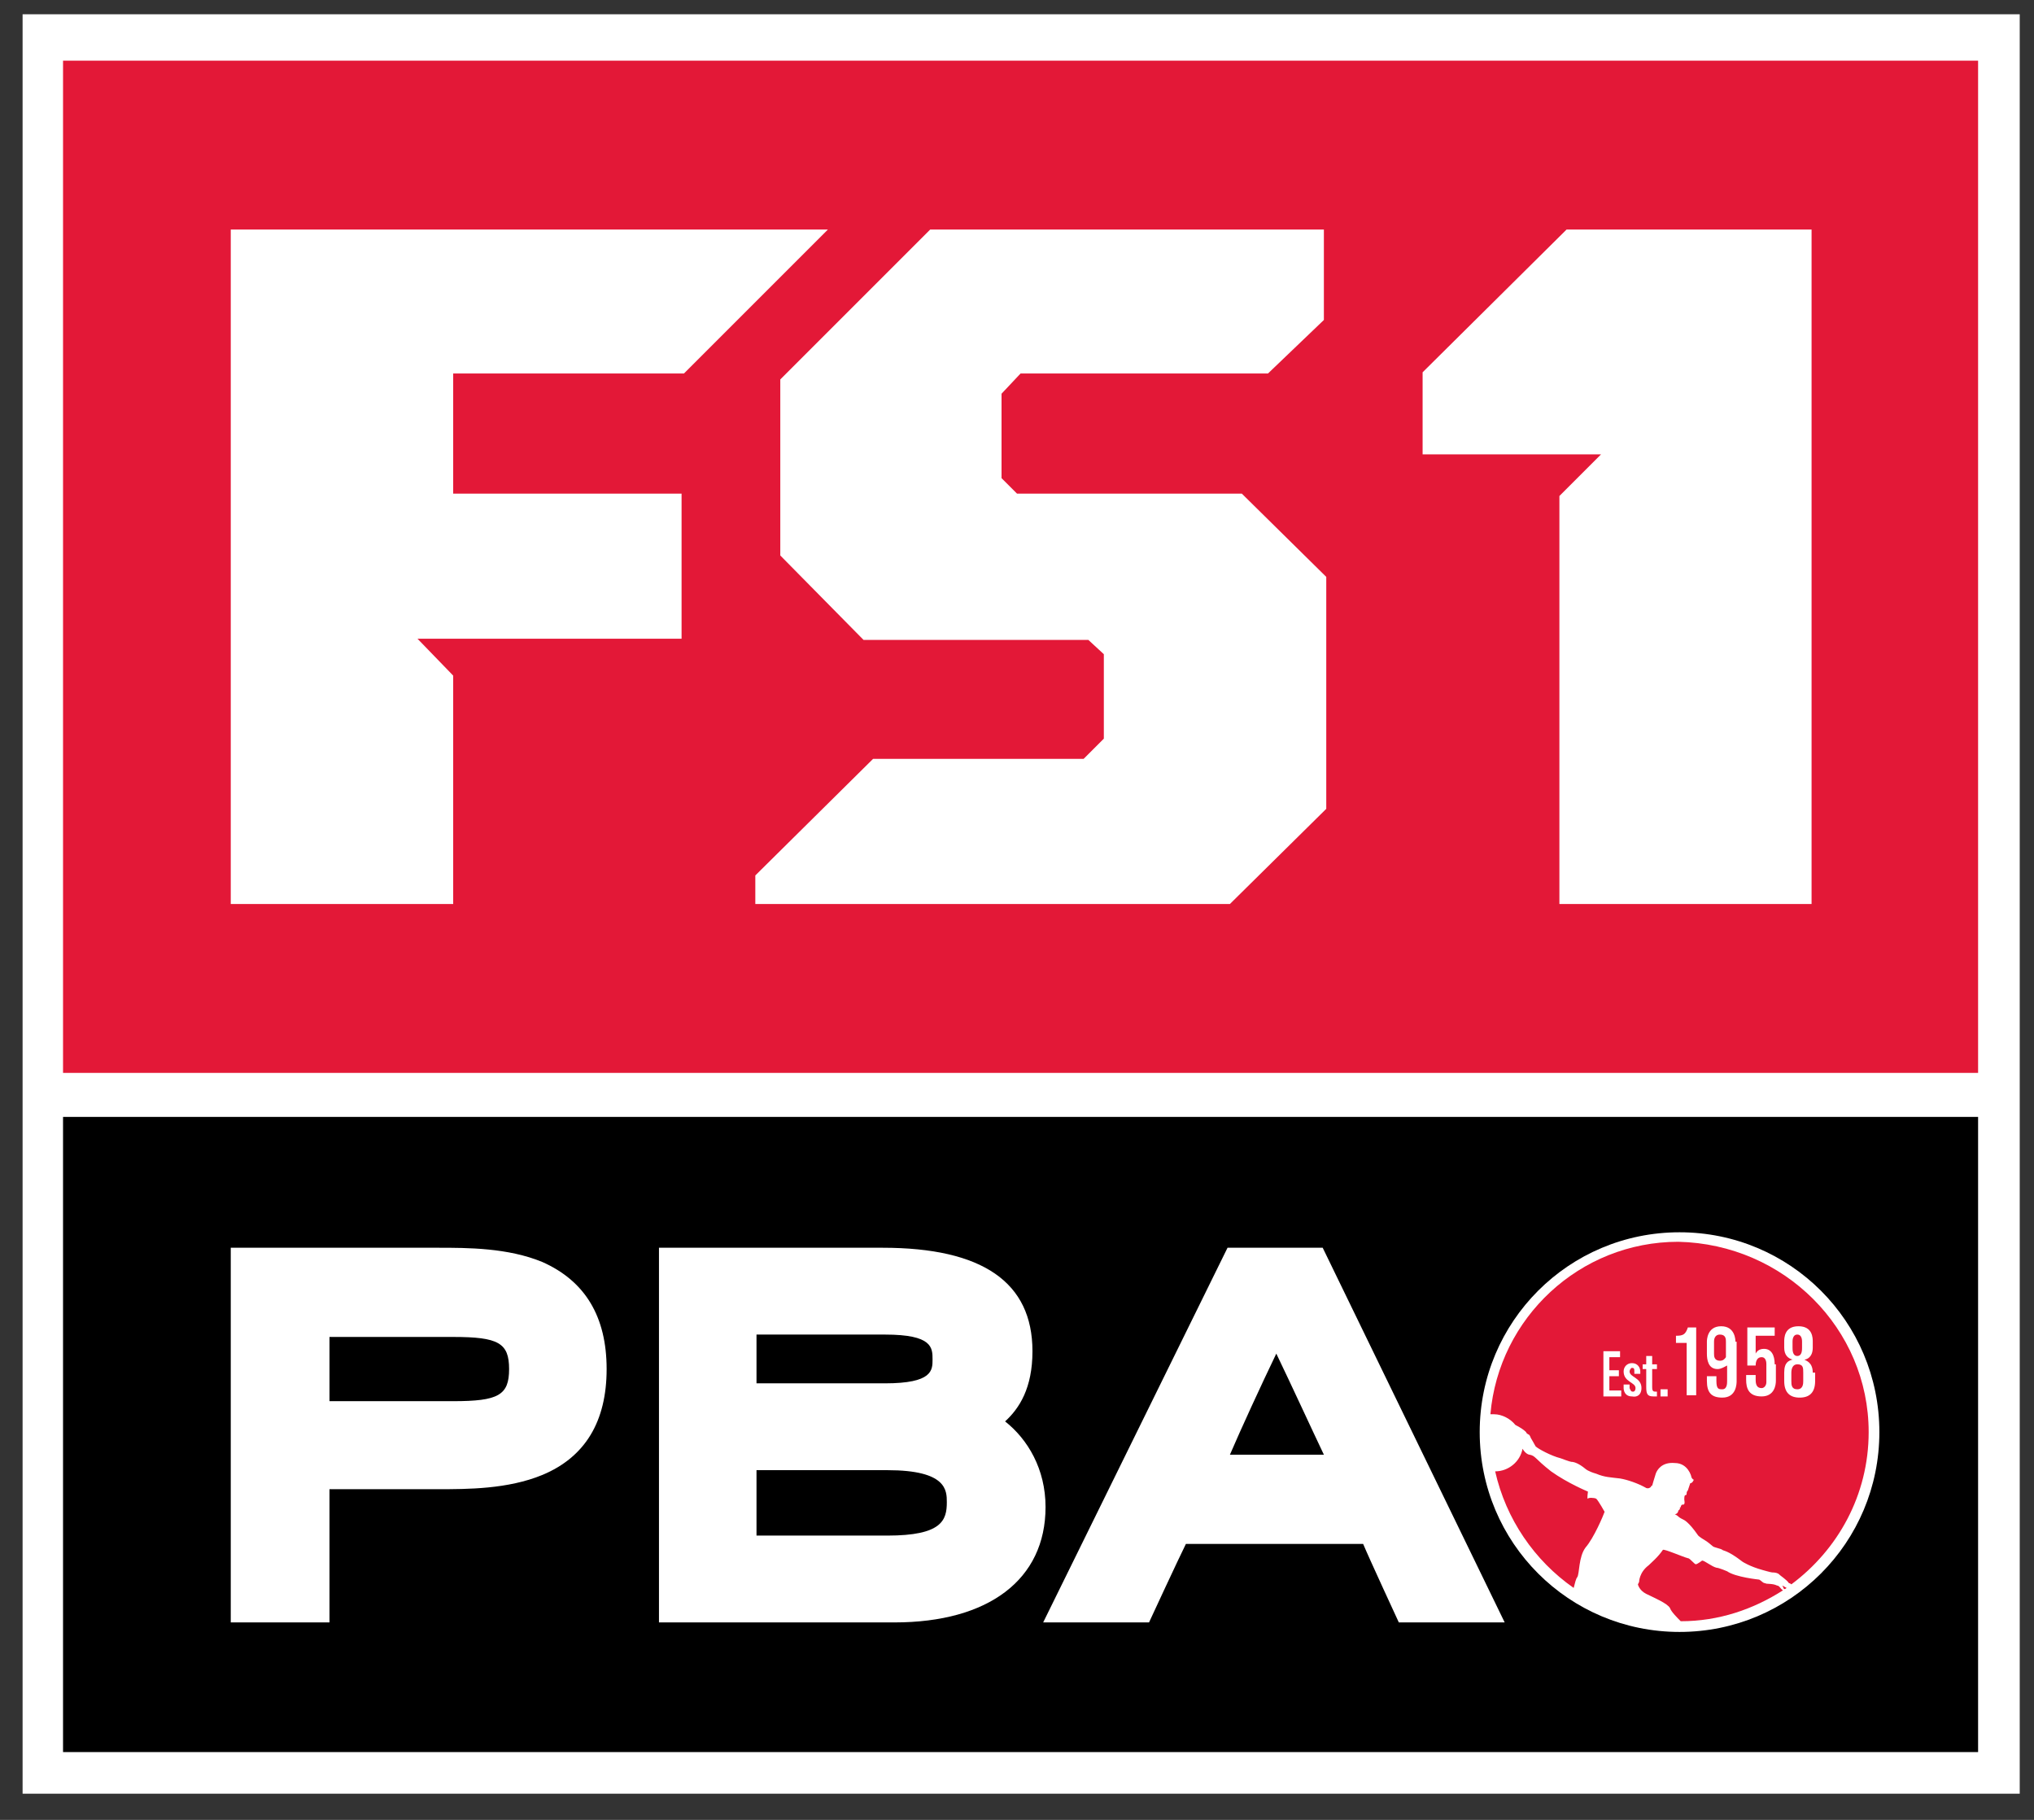
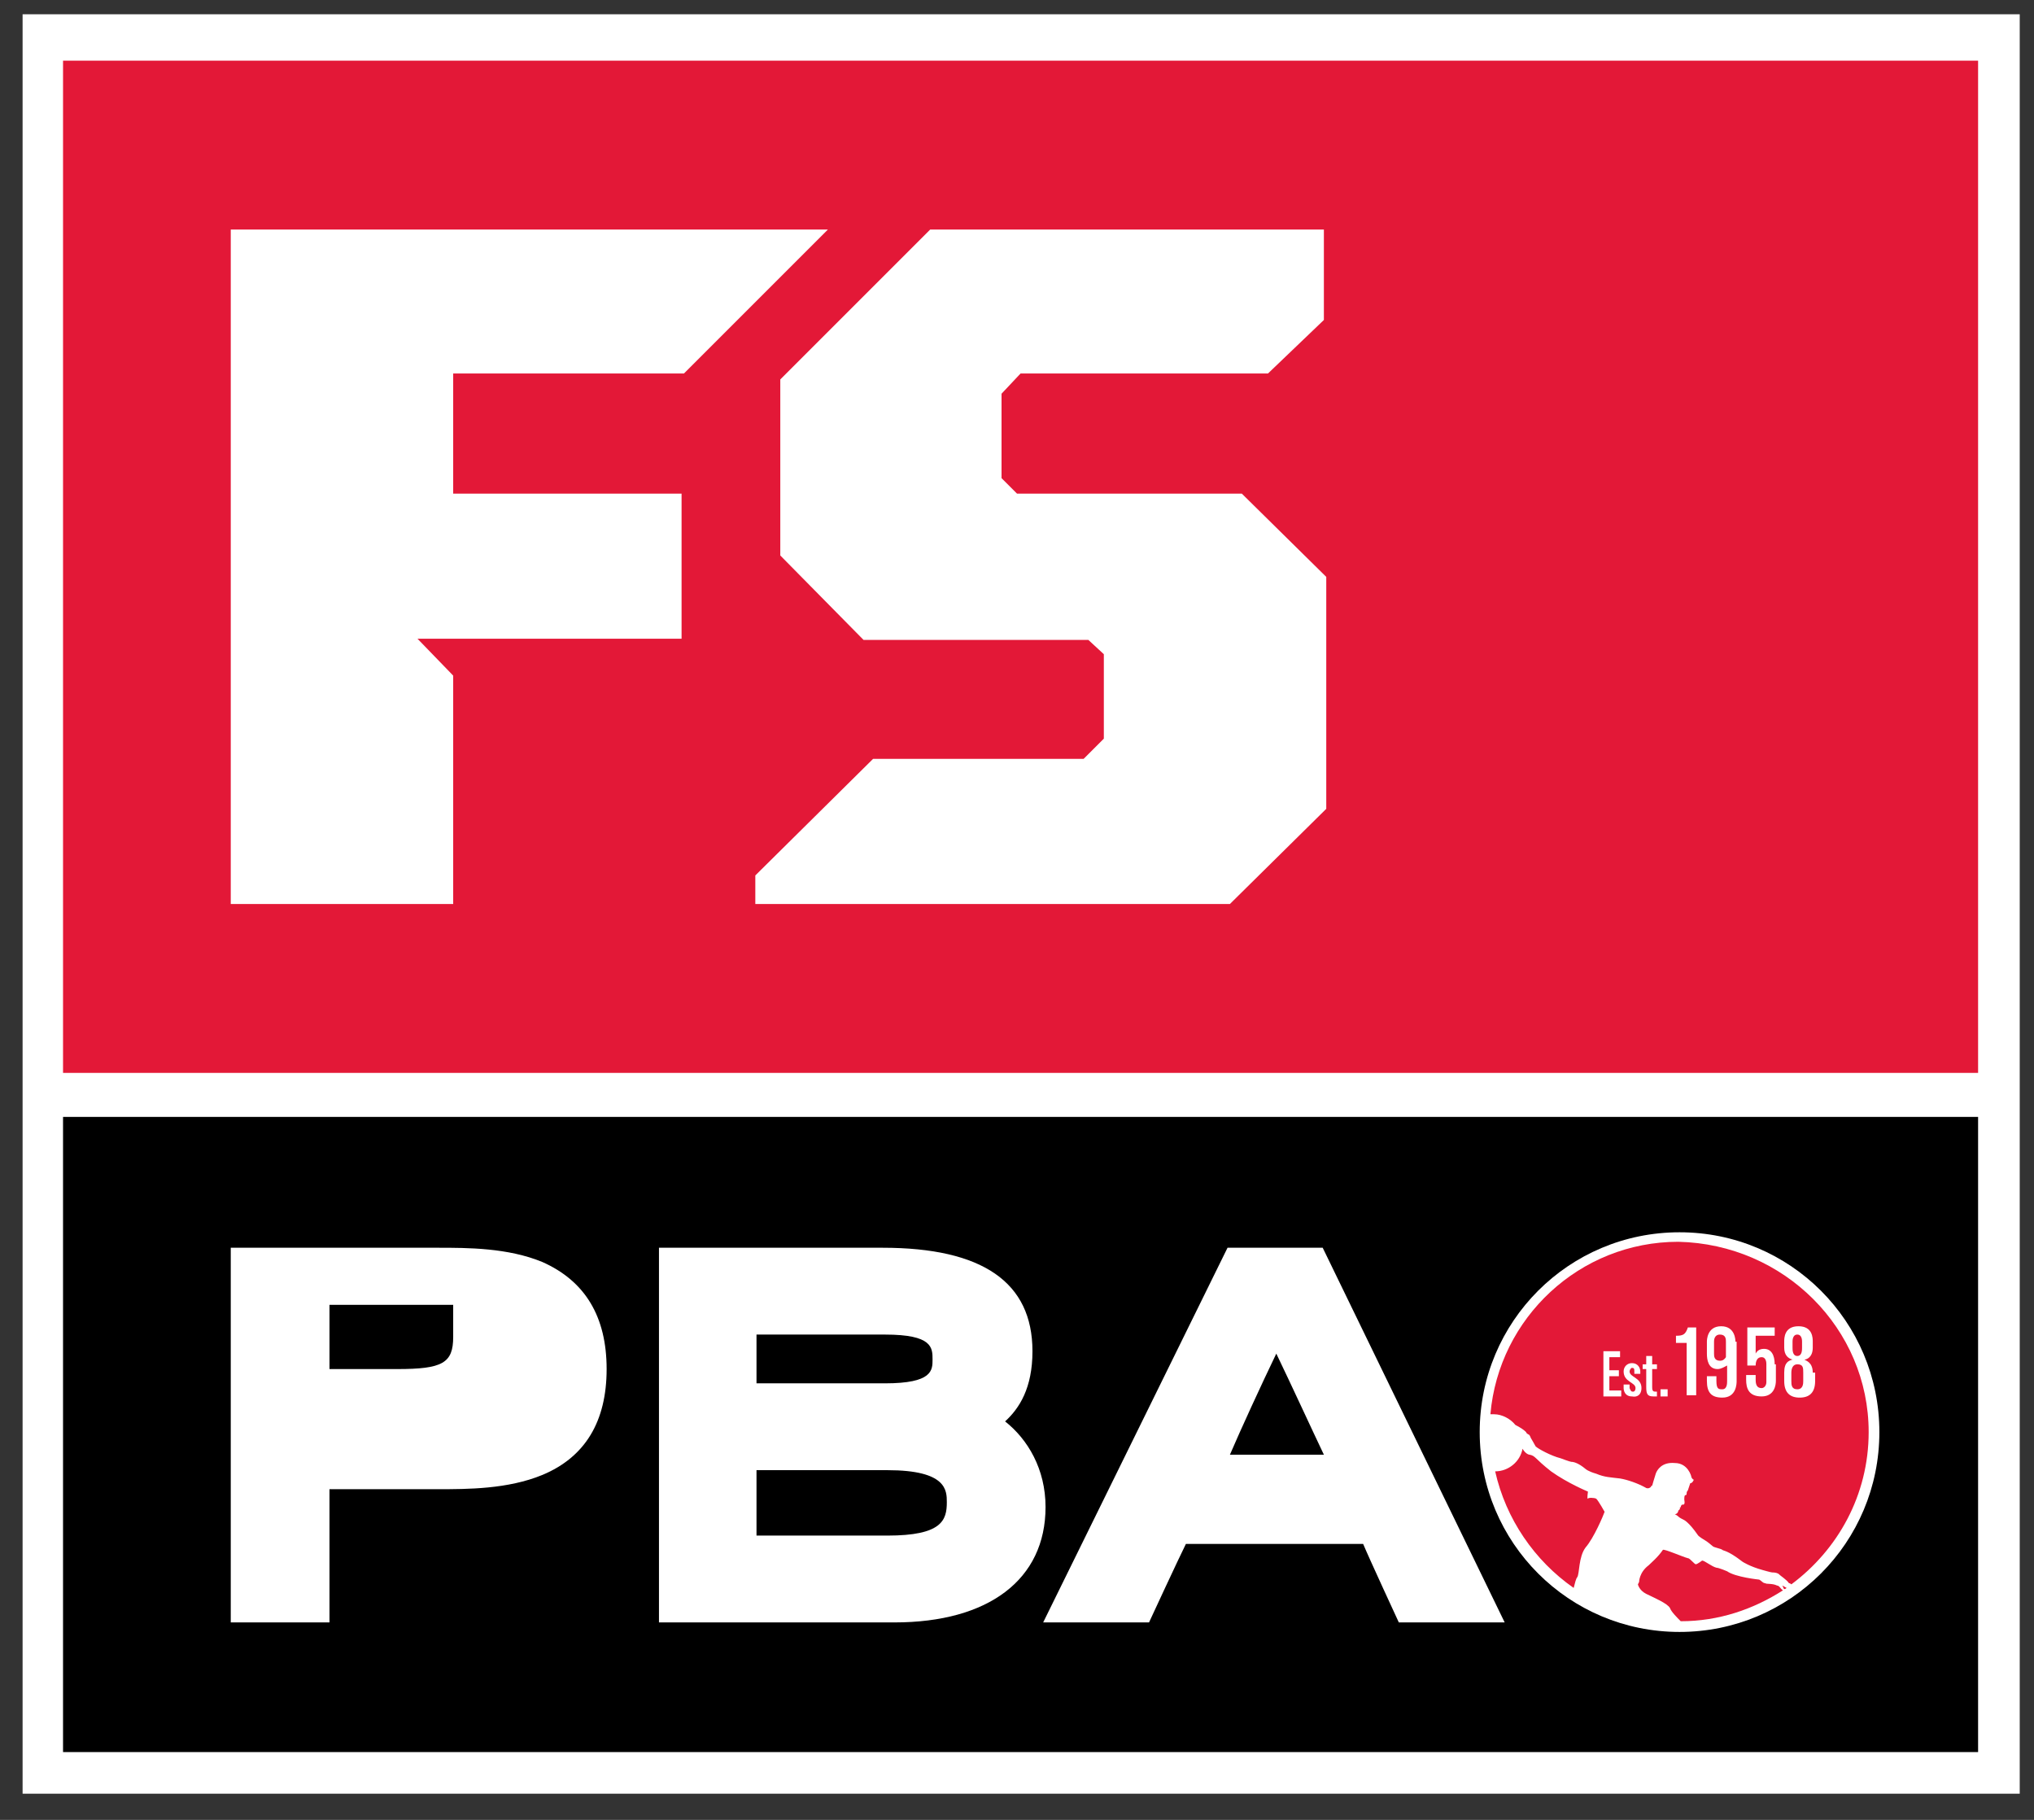
<svg xmlns="http://www.w3.org/2000/svg" version="1.1" x="0px" y="0px" viewBox="0 0 171 153" style="enable-background:new 0 0 171 153;" xml:space="preserve">
  <rect x="0" y="0" width="171" height="153" fill="#333333" stroke="none" />
  <style type="text/css">
	.st0{fill:#FFFFFF;}
	.st1{fill:#E31837;}
</style>
  <g id="Layer_1">
</g>
  <g id="Layer_2">
    <g>
      <g>
        <g>
          <rect x="1.9" y="1.2" class="st0" width="167.9" height="149.6" />
          <rect x="5.3" y="93.9" width="161" height="53.4" />
        </g>
      </g>
      <rect x="5.3" y="5.1" class="st1" width="161" height="85.1" />
      <g>
-         <polygon class="st0" points="131.1,41.7 131.1,76 152.3,76 152.3,19.3 131.7,19.3 119.6,31.3 119.6,38.2 134.6,38.2    " />
        <polygon class="st0" points="38.1,76 38.1,56.8 35.1,53.7 57.3,53.7 57.3,41.5 38.1,41.5 38.1,31.4 57.5,31.4 69.6,19.3      19.4,19.3 19.4,76    " />
        <polygon class="st0" points="65.6,46.7 72.6,53.8 91.5,53.8 92.8,55 92.8,62.1 91.1,63.8 73.4,63.8 63.5,73.6 63.5,76 103.4,76      111.5,68 111.5,48.5 104.4,41.5 85.5,41.5 84.2,40.2 84.2,33.1 85.8,31.4 106.6,31.4 111.3,26.9 111.3,19.3 99,19.3 78.2,19.3      65.6,31.9    " />
      </g>
      <g>
        <path class="st0" d="M158,120.4c0-9.3-7.5-16.8-16.8-16.8c-9.3,0-16.8,7.5-16.8,16.8c0,9.3,7.5,16.8,16.8,16.8     C150.5,137.2,158,129.7,158,120.4z" />
-         <path class="st0" d="M19.4,104.9v31.5h8.3v-11.2h9.1c2.5,0,5.9,0,8.8-1.2c3.6-1.5,5.4-4.5,5.4-8.9c0-4.4-1.8-7.4-5.4-9     c-2.9-1.2-6.3-1.2-8.8-1.2H19.4z M38.1,112.4c3.8,0,4.7,0.5,4.7,2.7c0,2.2-0.9,2.7-4.7,2.7H27.7v-5.4H38.1z M55.4,104.9v31.5     h19.8c7.9,0,12.7-3.6,12.7-9.7c0-3.2-1.5-5.7-3.4-7.2c1.2-1.1,2.3-2.8,2.3-5.9c0-5.8-4.2-8.7-12.6-8.7H55.4z M74.4,112.2     c4,0,4,1.1,4,2.1c0,0.9,0,2-4,2H63.6v-4.1H74.4z M74.6,123.6c5,0,5,1.7,5,2.7c0,1.5-0.4,2.8-5,2.8h-11v-5.5H74.6z M103.2,104.9     l-15.5,31.5h8.9c0,0,2.5-5.4,3.1-6.6h14.9c0.5,1.2,3,6.6,3,6.6h8.9l-15.3-31.5H103.2z M107.3,113.8c1.3,2.7,3,6.4,4,8.5h-7.9     C104.3,120.2,106,116.5,107.3,113.8" />
+         <path class="st0" d="M19.4,104.9v31.5h8.3v-11.2h9.1c2.5,0,5.9,0,8.8-1.2c3.6-1.5,5.4-4.5,5.4-8.9c0-4.4-1.8-7.4-5.4-9     c-2.9-1.2-6.3-1.2-8.8-1.2H19.4z M38.1,112.4c0,2.2-0.9,2.7-4.7,2.7H27.7v-5.4H38.1z M55.4,104.9v31.5     h19.8c7.9,0,12.7-3.6,12.7-9.7c0-3.2-1.5-5.7-3.4-7.2c1.2-1.1,2.3-2.8,2.3-5.9c0-5.8-4.2-8.7-12.6-8.7H55.4z M74.4,112.2     c4,0,4,1.1,4,2.1c0,0.9,0,2-4,2H63.6v-4.1H74.4z M74.6,123.6c5,0,5,1.7,5,2.7c0,1.5-0.4,2.8-5,2.8h-11v-5.5H74.6z M103.2,104.9     l-15.5,31.5h8.9c0,0,2.5-5.4,3.1-6.6h14.9c0.5,1.2,3,6.6,3,6.6h8.9l-15.3-31.5H103.2z M107.3,113.8c1.3,2.7,3,6.4,4,8.5h-7.9     C104.3,120.2,106,116.5,107.3,113.8" />
        <path class="st1" d="M134.2,126c0.2,0.2,0.7,1.1,0.7,1.1c-0.1,0.3-0.9,2.2-1.6,3c-0.6,0.8-0.5,2.2-0.7,2.5     c-0.1,0.1-0.2,0.5-0.3,0.9c-3.3-2.3-5.7-5.8-6.6-9.8h0c1.1,0,2.1-0.8,2.3-1.9c0.3,0.5,0.6,0.5,0.6,0.5c0.5,0.1,0.4,0.3,1.8,1.4     c1.4,1,3.1,1.7,3.1,1.7c0,0.1-0.1,0.6,0,0.6C133.5,125.9,134,125.9,134.2,126z M150.7,113.3v-0.5c0-0.1,0-0.6,0.4-0.6     c0.4,0,0.4,0.5,0.4,0.6v0.5c0,0.2,0,0.7-0.4,0.7C150.7,114,150.7,113.5,150.7,113.3z M145.1,112.8v1.3c-0.2,0.3-0.4,0.3-0.5,0.3     c-0.5,0-0.5-0.4-0.5-0.6v-1c0-0.1,0-0.6,0.5-0.6C145.1,112.2,145.1,112.6,145.1,112.8z M151.6,115.4v0.7c0,0.2,0,0.7-0.5,0.7     c-0.5,0-0.5-0.4-0.5-0.7v-0.7c0-0.3,0.1-0.7,0.5-0.7C151.6,114.7,151.6,115,151.6,115.4z M149.9,133.7     C149.9,133.7,149.9,133.7,149.9,133.7c-2.5,1.6-5.4,2.6-8.6,2.6c-0.3-0.3-0.8-0.8-0.9-1.1c-0.2-0.4-1.4-0.9-2-1.2     c-0.6-0.3-0.7-0.8-0.7-0.8c0,0,0.1-0.2,0.1-0.2s0-0.8,0.8-1.4c0.2-0.2,0.8-0.7,1.2-1.3c0.1-0.1,1.7,0.6,2.1,0.7     c0.2,0,0.6,0.6,0.7,0.5c0.1,0,0.5-0.3,0.5-0.3c0.2,0,0.8,0.5,1.2,0.6c0.2,0,0.9,0.3,0.9,0.3c0.7,0.5,2.7,0.7,2.7,0.7     c0.2,0.1,0.3,0.3,0.5,0.3c0.1,0.1,0.6,0,1,0.2C149.6,133.3,149.7,133.6,149.9,133.7z M157.1,120.4c0,5.3-2.6,9.9-6.5,12.8     c-0.1-0.1-0.2-0.1-0.2-0.1c-0.2-0.3-0.7-0.6-0.9-0.8c-0.2-0.1-0.4-0.1-0.5-0.1c-0.1,0-0.8-0.2-0.8-0.2c-1.1-0.3-1.7-0.7-1.7-0.7     c-1.3-1-1.6-0.9-1.7-1c-0.1-0.1-0.7-0.2-0.8-0.3c-0.1-0.1-0.5-0.4-0.5-0.4c-0.3-0.2-0.7-0.4-0.8-0.6c-0.7-1-1.1-1.2-1.1-1.2     c-0.2-0.1-0.4-0.2-0.5-0.3c-0.1-0.1-0.3-0.2-0.3-0.2c0.2,0,0.3-0.2,0.3-0.3c0,0,0.1-0.1,0.1-0.1c0.1-0.1,0-0.1,0-0.1l0.1-0.1     c0-0.1,0.1-0.2,0.1-0.2c0,0,0.1,0,0.1,0c0.2,0,0.1-0.4,0.1-0.4c0-0.2,0-0.4,0.1-0.4c0.1,0,0.1-0.1,0.1-0.2c0-0.1,0.1-0.2,0.1-0.2     c0.1-0.3,0.2-0.6,0.2-0.6c0.2,0,0.3-0.3,0.3-0.3c-0.1,0-0.2-0.2-0.2-0.2c0-0.1-0.3-1.2-1.4-1.2c-1.1-0.1-1.5,0.6-1.6,0.9     c-0.1,0.3-0.3,1-0.3,1c-0.1,0-0.1,0.1-0.1,0.1c-0.2,0.2-0.4,0.1-0.4,0.1c-0.7-0.4-1.6-0.7-2.2-0.8c-0.8-0.1-1.3-0.1-2-0.4     c-0.7-0.2-0.9-0.4-0.9-0.4c-0.6-0.5-1-0.6-1.2-0.6c-0.1,0-0.9-0.3-0.9-0.3c-0.8-0.2-1.9-0.8-2.1-1c-0.1-0.2-0.4-0.7-0.4-0.7     c0,0-0.1-0.3-0.2-0.3c-0.2-0.1-0.2-0.2-0.2-0.2c-0.2-0.2-0.5-0.4-0.9-0.6c-0.4-0.5-1.1-0.9-1.8-0.9c-0.1,0-0.2,0-0.3,0     c0.7-8.1,7.5-14.5,15.8-14.5C150,104.6,157.1,111.7,157.1,120.4z M136.3,116.9h-1v-1.2h0.8v-0.5h-0.8v-1.1h0.9v-0.5h-1.4v3.8h1.5     V116.9z M138,116.7c0-0.9-1-0.9-1-1.4c0-0.1,0.1-0.3,0.2-0.3c0.2,0,0.2,0.1,0.2,0.3v0.2h0.5v-0.2c0-0.3-0.2-0.7-0.7-0.7     c-0.4,0-0.7,0.3-0.7,0.7c0,0.9,1,0.9,1,1.4c0,0.2-0.1,0.3-0.2,0.3c-0.2,0-0.2-0.1-0.3-0.3v-0.3h-0.5v0.3c0,0.2,0.1,0.7,0.7,0.7     C137.7,117.5,138,117.2,138,116.7z M139.3,117c-0.3,0-0.4,0-0.4-0.4v-1.5h0.4v-0.4h-0.4v-0.7h-0.5v0.7h-0.3v0.4h0.3v1.5     c0,0.6,0.1,0.8,0.6,0.8c0.1,0,0.2,0,0.3,0V117z M140.2,116.8h-0.6v0.6h0.6V116.8z M142.6,111.6h-0.7c-0.2,0.6-0.4,0.7-1,0.7v0.6     h0.9v4.4h0.8V111.6z M145.9,112.8c0-0.1,0-1.3-1.2-1.3c-1.2,0-1.2,1.2-1.2,1.3v1c0,0.5,0.1,1.3,0.9,1.3c0.3,0,0.6-0.2,0.8-0.3     v1.3c0,0.2,0,0.7-0.4,0.7c-0.3,0-0.5,0-0.5-0.7l0-0.4h-0.8l0,0.4c0,1,0.4,1.4,1.3,1.4c1.2,0,1.2-1.2,1.2-1.4V112.8z M149.2,114.7     c0-0.8-0.3-1.3-0.9-1.3c-0.4,0-0.6,0.2-0.7,0.4v-1.5h1.6v-0.7h-2.3v3.2h0.7c0-0.1,0-0.7,0.5-0.7c0.4,0,0.4,0.5,0.4,0.6v1.5     c0,0.3-0.2,0.5-0.4,0.5c-0.4,0-0.5-0.3-0.5-0.7v-0.4h-0.8v0.4c0,0.7,0.2,1.4,1.3,1.4c1.1,0,1.2-1,1.2-1.3V114.7z M152.4,115.4     c0-0.9-0.6-1-0.7-1.1c0.2,0,0.7-0.2,0.7-1v-0.5c0-0.3,0-1.3-1.2-1.3c-1.2,0-1.2,1-1.2,1.3v0.5c0,0.6,0.3,0.9,0.7,1     c-0.3,0.1-0.7,0.2-0.7,1.1v0.7c0,1,0.5,1.4,1.3,1.4c0.8,0,1.3-0.4,1.3-1.4V115.4z M150,133.6L150,133.6c0.1,0,0.2-0.1,0.2-0.1     c-0.2-0.1-0.3-0.2-0.4-0.2C149.9,133.3,149.9,133.5,150,133.6z" />
      </g>
    </g>
  </g>
</svg>